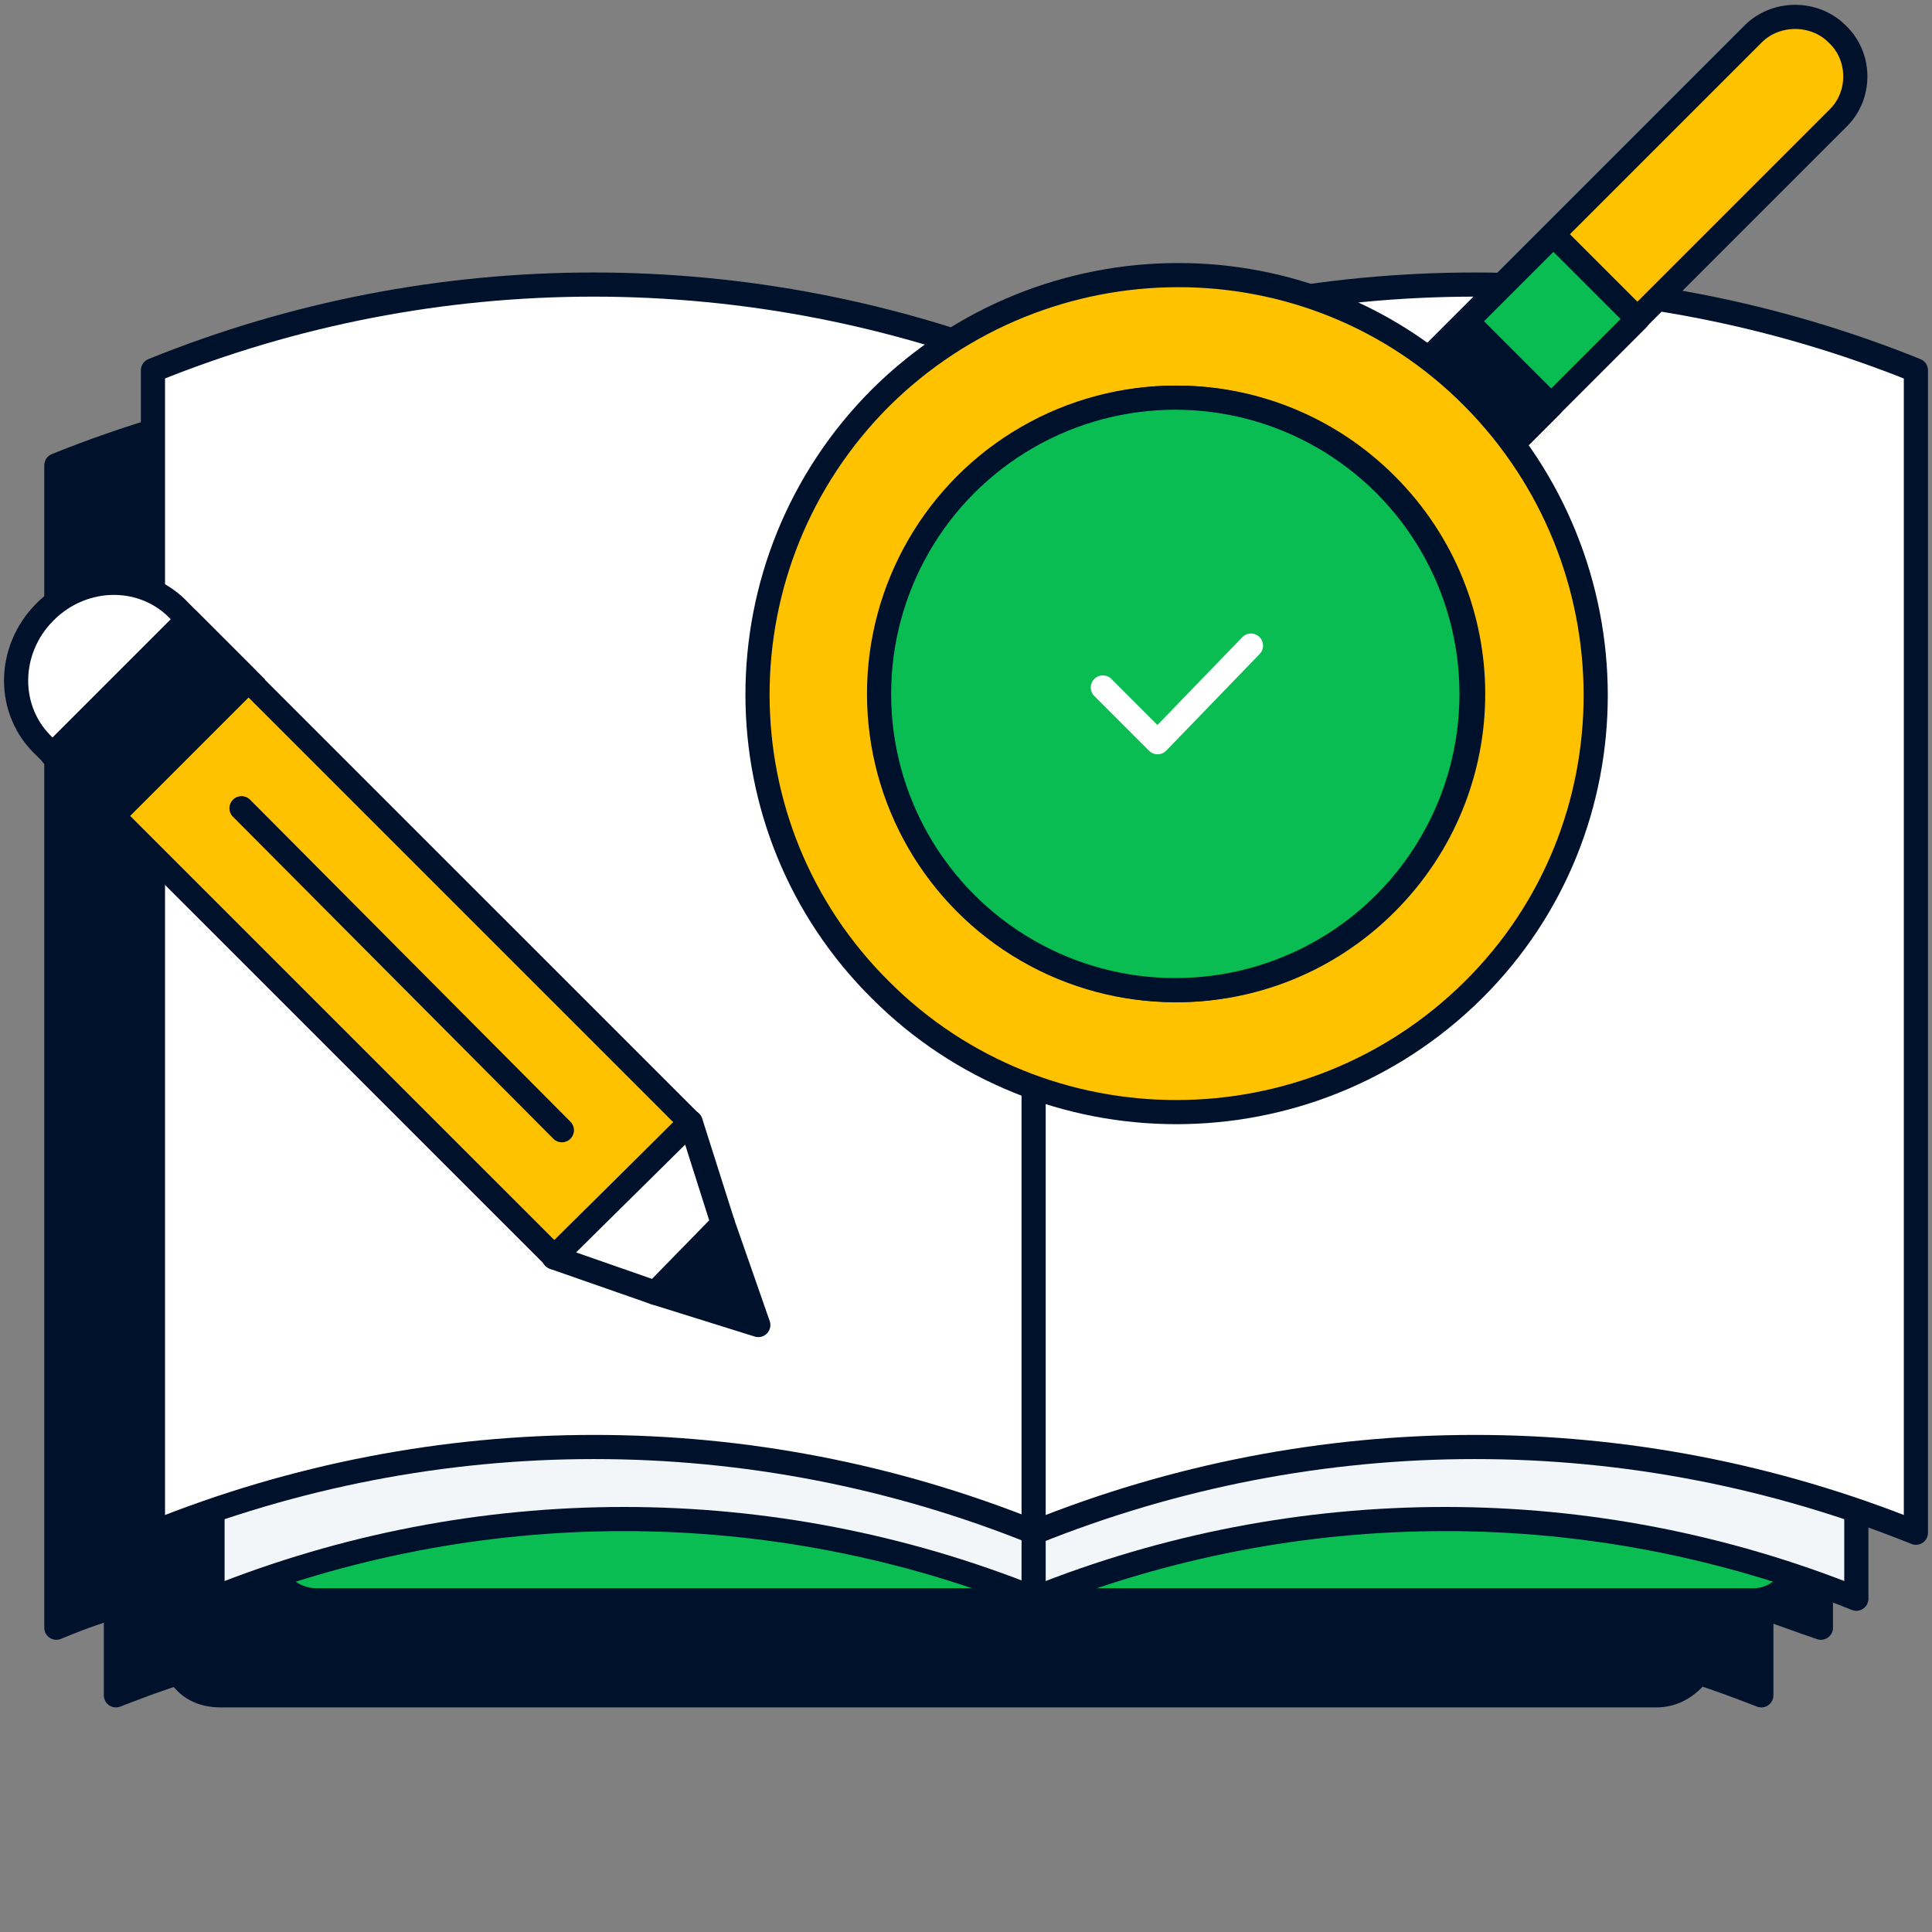
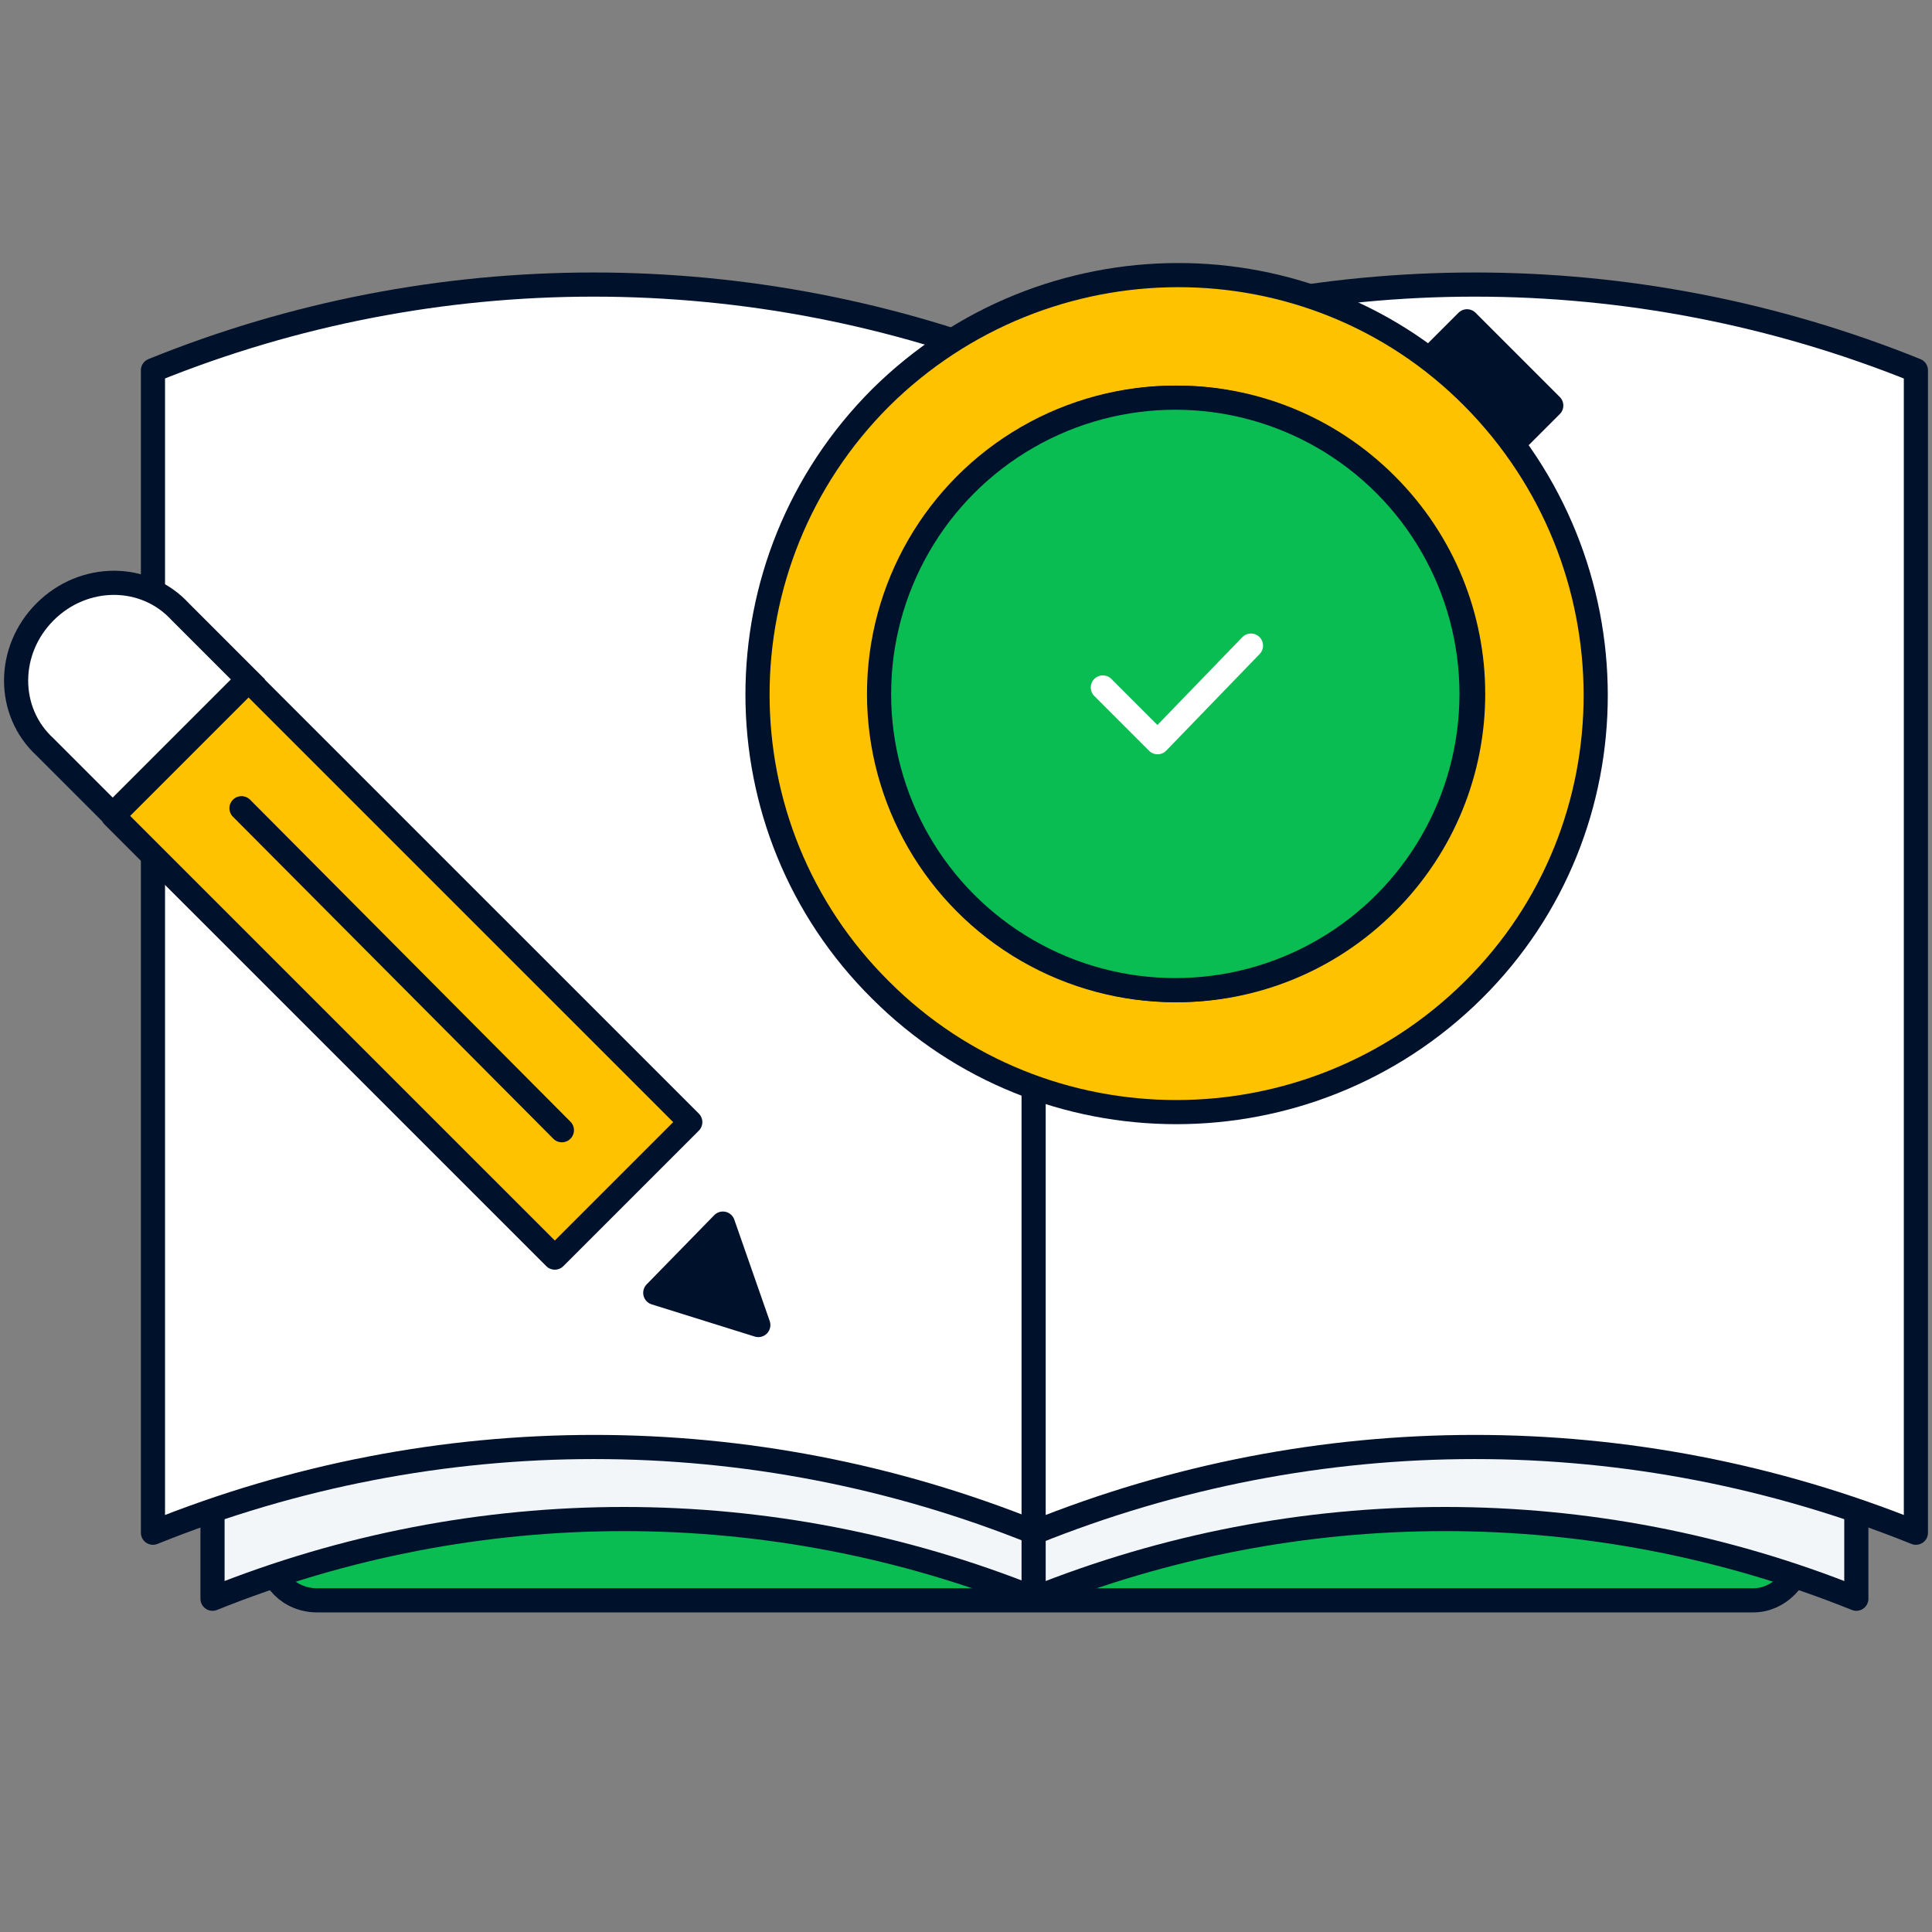
<svg xmlns="http://www.w3.org/2000/svg" xml:space="preserve" x="0" y="0" version="1.1" viewBox="0 0 120 120">
  <rect x="0" y="0" width="120" height="120" fill="#808080" stroke="none" />
-   <path fill="#00112C" stroke="#00112C" stroke-linecap="round" stroke-linejoin="round" stroke-miterlimit="10" stroke-width="1.5" d="M113.1 28.9c-17.6-7.1-37.2-7.1-54.8 0h0c-17.6-7.1-37.2-7.1-54.8 0h0v72.2h0c1.2-.5 2.5-1 3.7-1.3v5.5h0c1.3-.5 2.6-1 3.9-1.4.5.9 1.4 1.4 2.6 1.4h89.2c1.1 0 2-.6 2.6-1.4 1.3.4 2.6.9 3.9 1.4h0v-5.5c1.2.4 2.5.9 3.7 1.3h0z" />
  <g stroke="#00112C" stroke-linecap="round" stroke-linejoin="round" stroke-miterlimit="10" stroke-width="1.5">
    <path fill="#0ABD53" d="M108.9 99.4H19.7c-1.7 0-3-1.3-3-3v-1.9c0-1.7 1.3-3 3-3h89.2c1.7 0 3 1.3 3 3v1.9c-.1 1.6-1.4 3-3 3" />
    <path fill="#F3F6F9" d="M13.2 32v67.3h0c16.4-6.6 34.7-6.6 51.1 0h0V32h0c-16.4-6.6-34.7-6.6-51.1 0" />
    <path fill="#F3F6F9" d="M64.2 32v67.3h0c16.4-6.6 34.7-6.6 51.1 0h0V32h0c-16.4-6.6-34.7-6.6-51.1 0" />
    <path fill="#FFF" d="M9.5 23v72.2h0c17.6-7.1 37.2-7.1 54.8 0h0V23h0C46.7 15.9 27 15.9 9.5 23" />
    <path fill="#FFF" d="M64.2 23v72.2h0c17.6-7.1 37.2-7.1 54.8 0h0V23h0c-17.6-7.1-37.2-7.1-54.8 0" />
  </g>
  <g stroke="#00112C" stroke-linecap="round" stroke-linejoin="round" stroke-miterlimit="10" stroke-width="1.5">
-     <path fill="#FFC200" d="M114.1 2.1c-1.4-1.4-3.8-1.4-5.2 0L88.6 22.4c-1.4 1.4 3.9 6.5 5.4 5.1l20.2-20.2c1.4-1.4 1.4-3.8-.1-5.2" />
-     <path fill="#0ABD53" d="M89.7 17.4H100.7V24.8H89.7z" transform="rotate(-45.001 95.193 21.08)" />
    <path fill="#00112C" d="M87.4 21.5H94.8V28.9H87.4z" transform="rotate(-45.001 91.096 25.172)" />
  </g>
  <path fill="#FFC200" stroke="#00112C" stroke-linecap="round" stroke-linejoin="round" stroke-miterlimit="10" stroke-width="1.5" d="M54.7 61.5c10.1 10.1 26.6 10.1 36.8 0s10.1-26.6 0-36.8-26.6-10.1-36.8 0c-10.2 10.2-10.2 26.7 0 36.8m5.4-31.4c7.2-7.2 18.8-7.2 26 0s7.2 18.8 0 26-18.8 7.2-26 0c-7.2-7.1-7.2-18.8 0-26" />
  <circle cx="73" cy="43.1" r="18.4" fill="#0ABD53" stroke="#00112C" stroke-linecap="round" stroke-linejoin="round" stroke-miterlimit="10" stroke-width="1.5" />
  <path fill="none" stroke="#FFF" stroke-linecap="round" stroke-linejoin="round" stroke-miterlimit="10" stroke-width="1.5" d="M68.5 42.7 71.9 46.1 77.7 40.1" />
  <g stroke="#00112C" stroke-miterlimit="10" stroke-width="1.5">
    <path fill="#FFC200" stroke-linecap="round" stroke-linejoin="round" d="M19 40.8H30.9V79.6H19z" transform="rotate(-45.001 24.934 60.195)" />
    <path fill="#00112C" stroke-linecap="round" stroke-linejoin="round" d="M40.7 80.3 47.1 82.3 44.9 76z" />
-     <path fill="#FFF" stroke-linecap="round" stroke-linejoin="round" d="M34.4 78.1 40.7 80.3 44.9 76 42.9 69.7z" />
    <path fill="#FFF" d="M2.8 38c2.4-2.4 6.2-2.4 8.4 0l4.2 4.2L7 50.6l-4.2-4.2c-2.4-2.2-2.4-6 0-8.4z" />
-     <path fill="#00112C" stroke-linecap="round" stroke-linejoin="round" d="M3.4 41.9H15.3V47.2H3.4z" transform="rotate(-45.001 9.337 44.578)" />
    <path fill="none" stroke-linecap="round" stroke-linejoin="round" d="M15 50.2 34.9 70.2" />
  </g>
</svg>